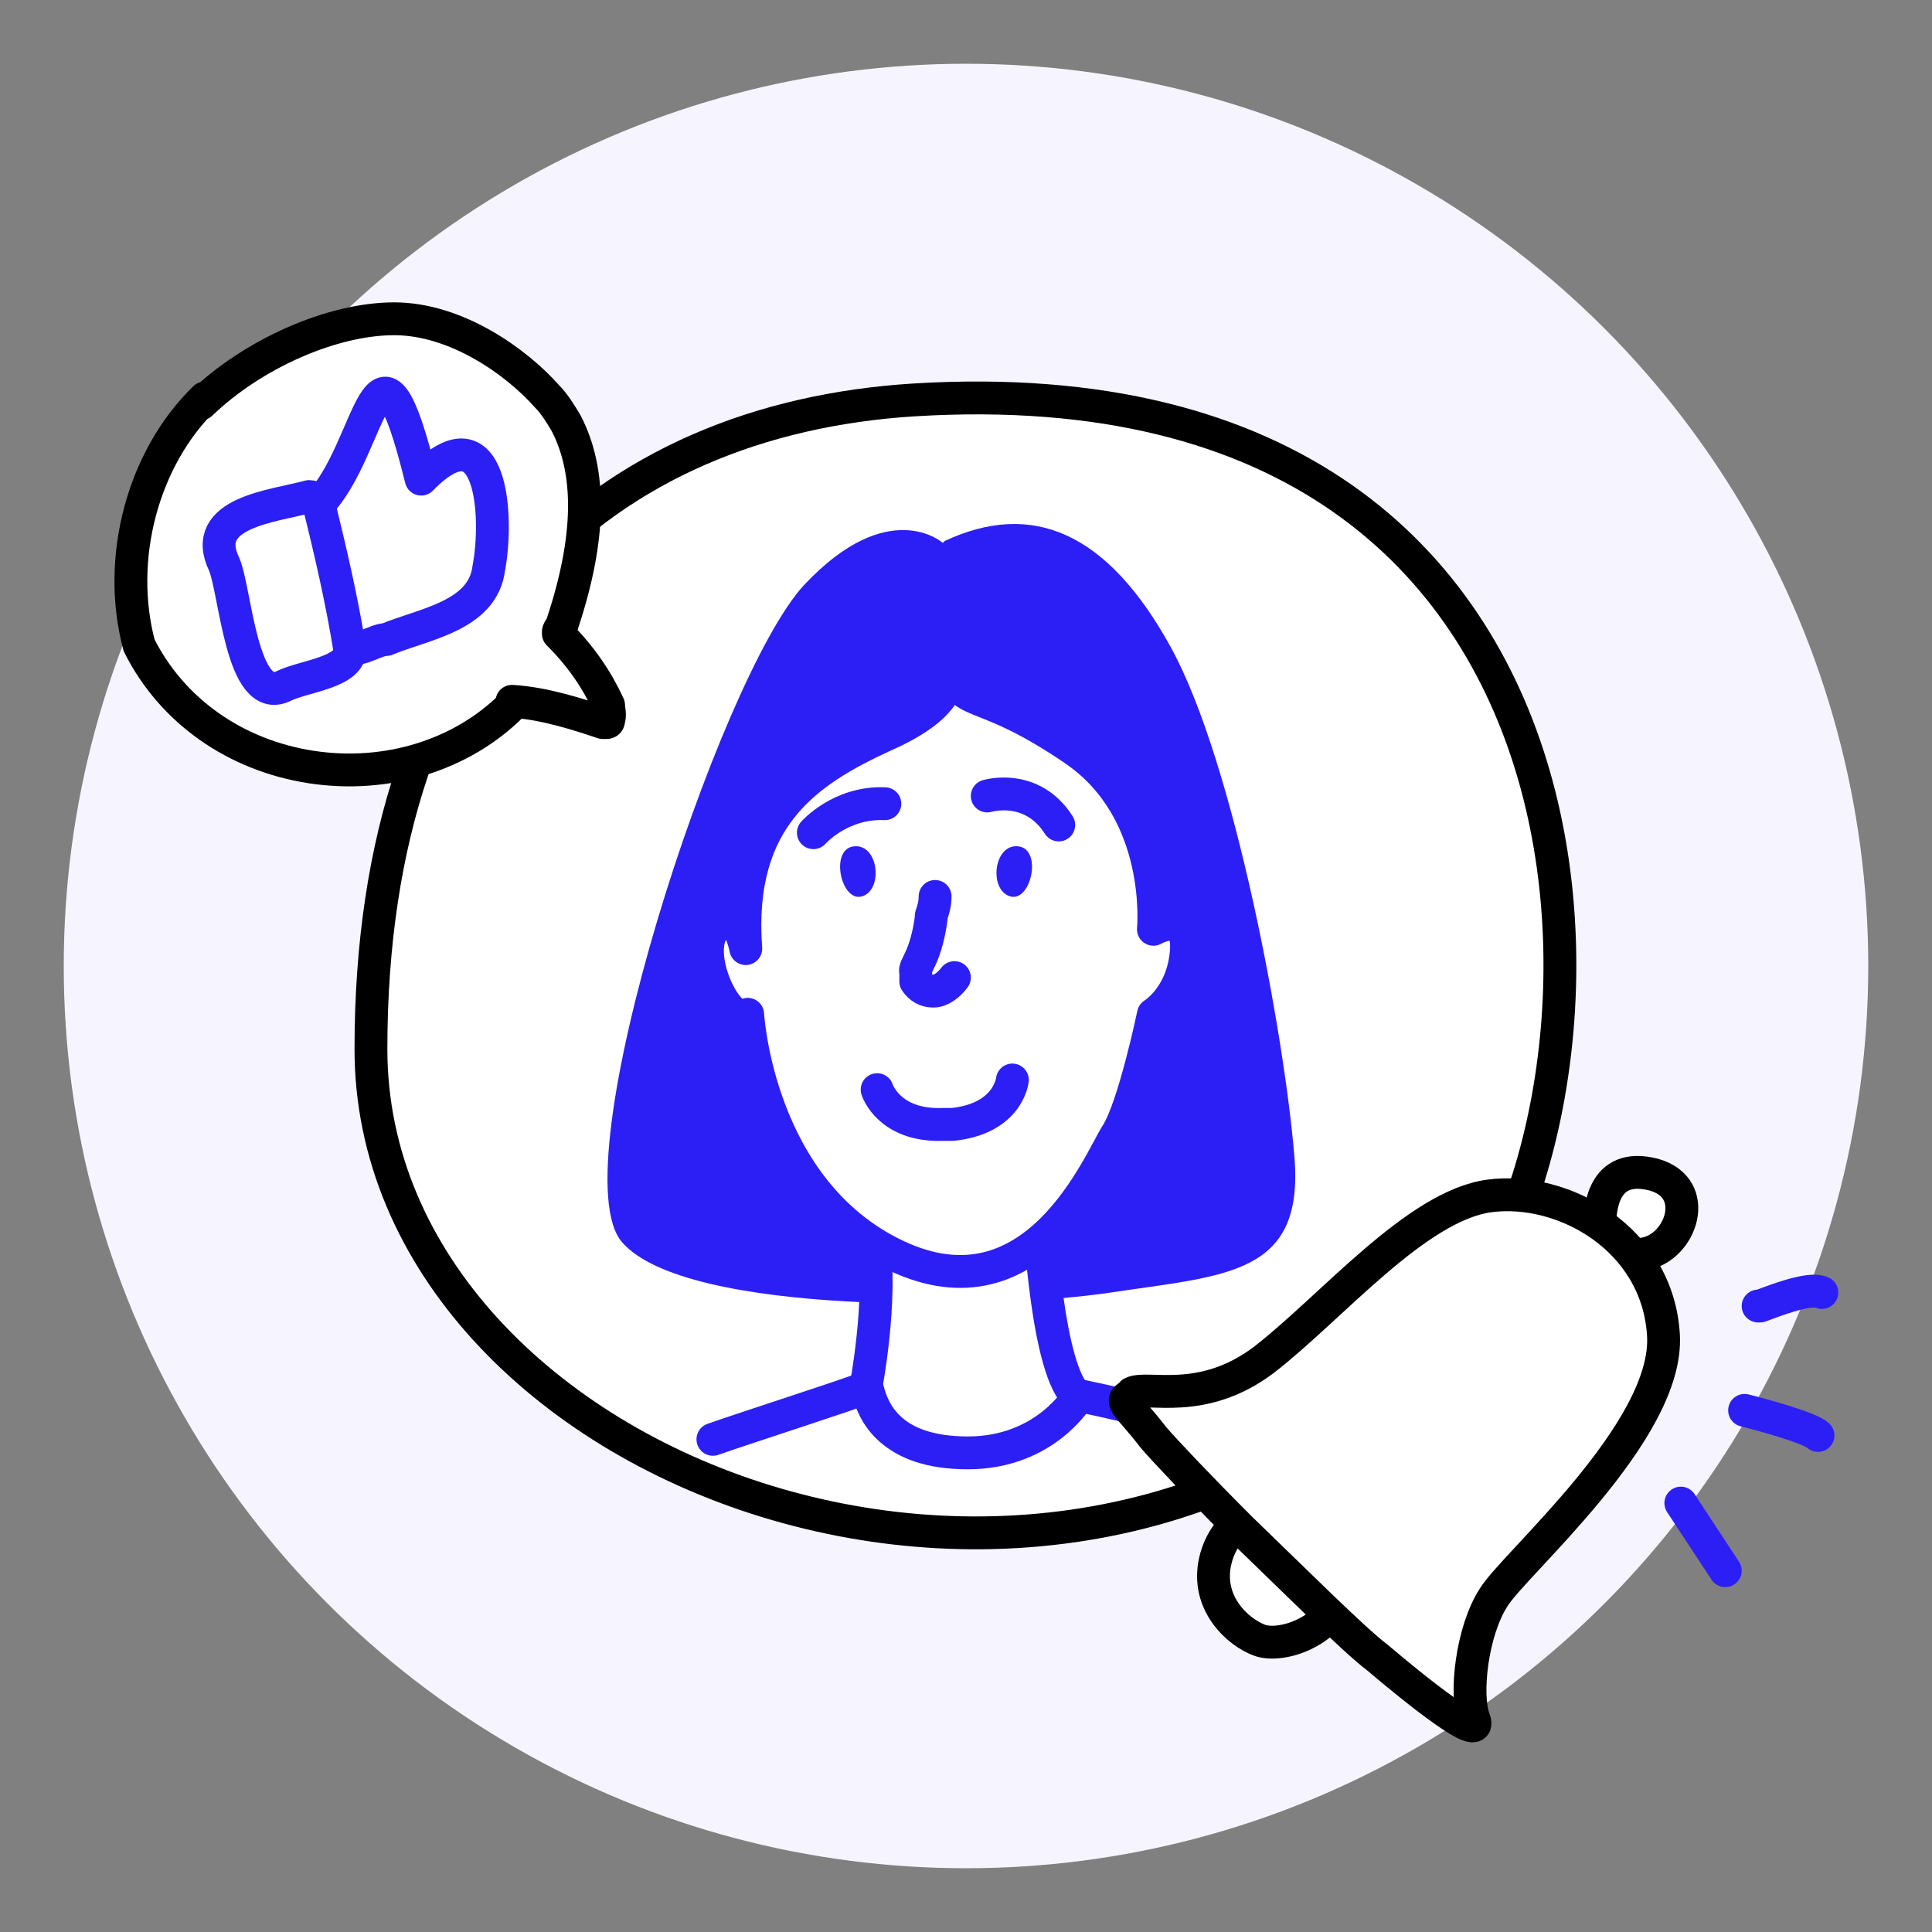
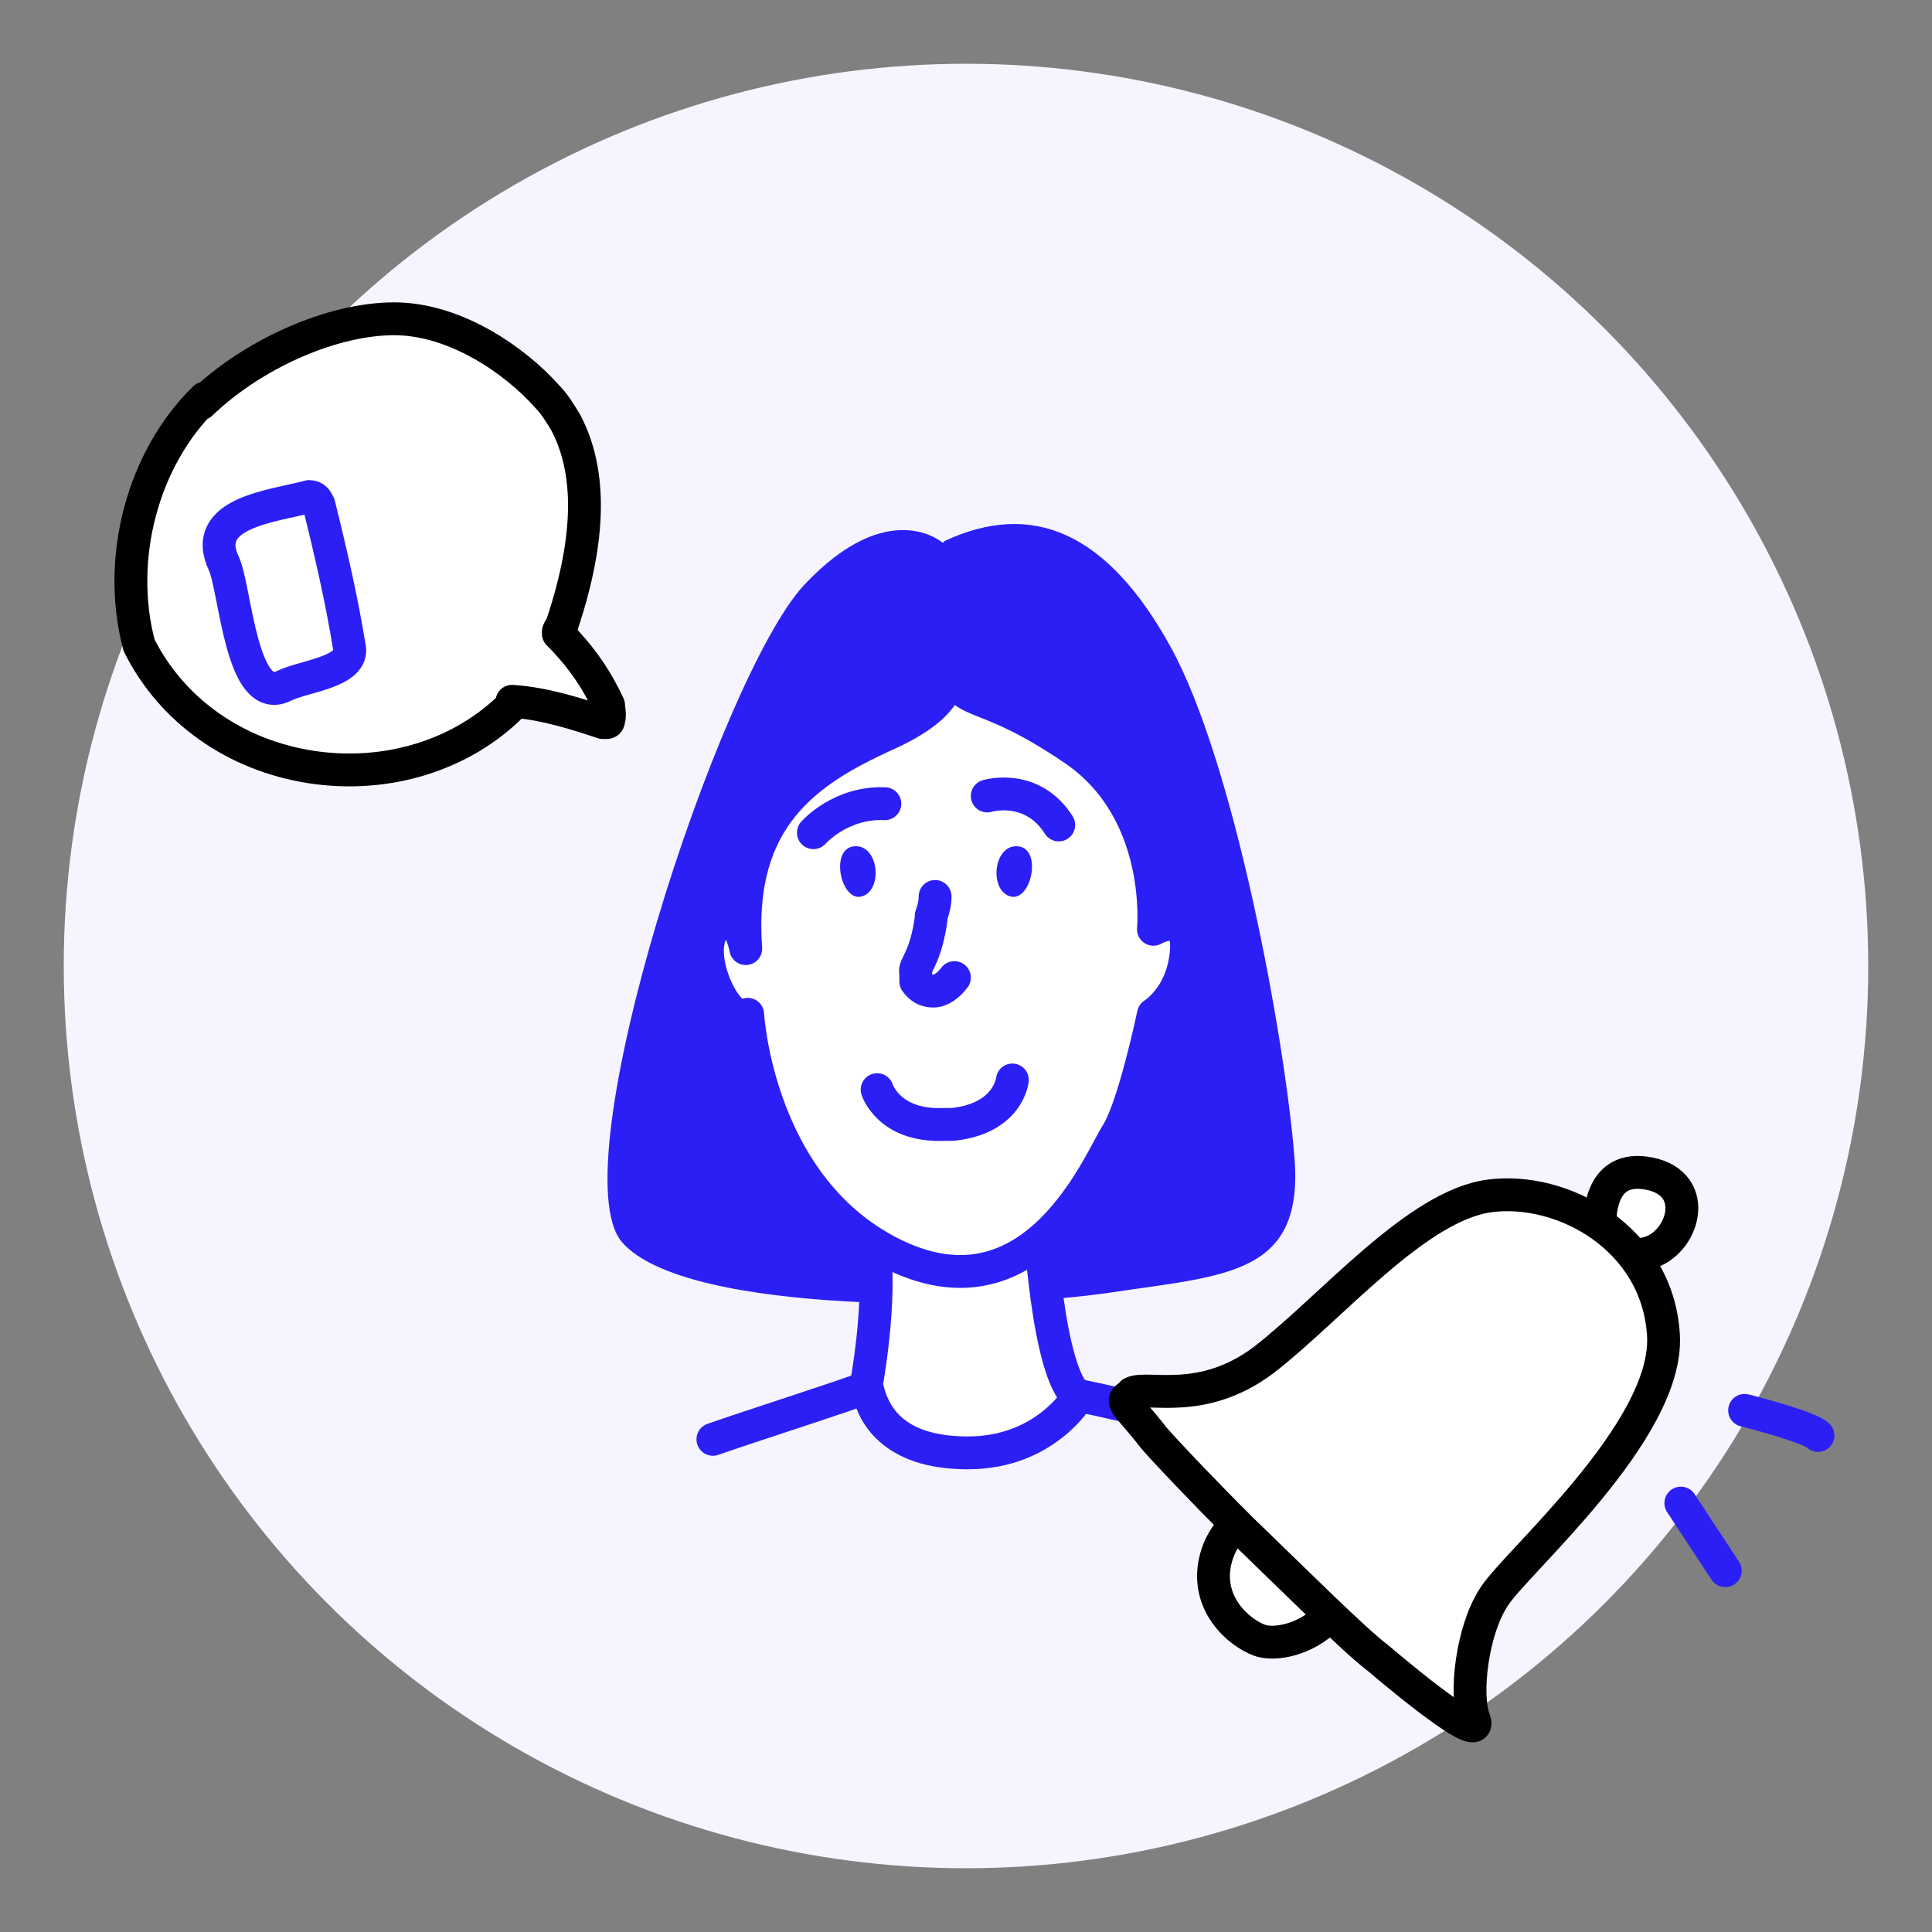
<svg xmlns="http://www.w3.org/2000/svg" version="1.1" viewBox="0 0 100 100">
  <rect x="0" y="0" width="100" height="100" fill="#808080" stroke="none" />
  <defs>
    <style>
      .cls-1 {
        fill: none;
      }

      .cls-1, .cls-2, .cls-3 {
        stroke-linecap: round;
        stroke-linejoin: round;
        stroke-width: 1.7px;
      }

      .cls-1, .cls-3 {
        stroke: #2c1ff5;
      }

      .cls-2 {
        stroke: #000;
      }

      .cls-2, .cls-3 {
        fill: #fff;
      }

      .cls-4 {
        fill: #2c1ff5;
      }

      .cls-5 {
        fill: #f6f5ff;
      }
    </style>
  </defs>
  <g>
    <g id="a">
      <g id="b">
        <circle class="cls-5" cx="50" cy="50" r="46.7" />
      </g>
      <g id="b-2" data-name="b">
        <circle class="cls-5" cx="170" cy="50" r="46.7" />
      </g>
      <g id="b-3" data-name="b">
        <circle class="cls-5" cx="-70" cy="50" r="46.7" />
      </g>
      <g id="c">
        <path class="cls-2" d="M-100.3,39.8c-5.9,1.3-4.5,12.4-3.7,16.7.7,3.8,2.6,4.1,6.2,4.8.1,0,.8,0,1,0-.2,0,.5,2.3.6,2.3.6,1.2,1.3,2.4,2.1,3.6,1,1.4,2,2.8,3.2,4,.5.5,1.5,0,1.2-.8-1.2-2.9-1.5-6.1-1.6-9.2,3.6,0,7.2.1,10.8.2,12.9.2,25.9.6,38.7-.4,3.8-.3,5.7-.5,6.3-4.7.5-3.4.4-7,0-10.4-.3-1.9-.5-4.9-2.1-6.2,0,0-.1-.1-.2-.2-1.5-.7-3.8-.5-5.3-.6-3.9-.2-7.8-.3-11.6-.3-8.9-.1-17.9-.1-26.8,0-6,.1-12.7-.2-18.6,1.1h0Z" />
        <path class="cls-4" d="M-44.4,51.2c1.7,0,1.6-2.7-.1-2.6s-1.6,2.7.1,2.6h0Z" />
        <path class="cls-4" d="M-54.1,51c.5.5,1.3.4,1.8,0s.4-1.4,0-1.8c0,0-.1,0-.2-.2-.5-.5-1.3-.4-1.8,0s-.4,1.4,0,1.8l.2.2h0Z" />
        <path class="cls-4" d="M-63.4,51.2c1.7,0,1.6-2.7-.1-2.6s-1.6,2.7.1,2.6h0Z" />
        <path class="cls-4" d="M-75.3,51c.5.5,1.3.4,1.8,0s.4-1.4,0-1.8l-.2-.2c-.5-.5-1.3-.4-1.8,0s-.4,1.4,0,1.8l.2.2h0Z" />
-         <path class="cls-4" d="M-84.6,51.2c1.7,0,1.6-2.7-.1-2.6s-1.6,2.7.1,2.6h0Z" />
        <path class="cls-4" d="M-93.4,49.8c0-.7-.6-1.2-1.4-1.2-.7,0-1.3.7-1.2,1.3v.2c0,.7.7,1.2,1.4,1.2.7,0,1.3-.7,1.2-1.3v-.2h0Z" />
      </g>
      <g>
        <path class="cls-2" d="M-51.9,85.5c-1,0-2.1.1-3.2.2-.2,0-.3,0-.5-.2s-.2-.3-.2-.5c0-.2,0-.4,0-.6,0-.3,0-.6,0-.8,0-.8.1-1.7.2-2.5.3-4.1.7-8.4.4-12.4,0-.2,0-.4.2-.5,1.9-1.6,4.6-4.3,6.1-7.5,0-.2.2-.4.2-.7.4-1,.8-2.3,1.9-2.4.4,0,.7.1,1.1.4.9.8,1,2.5,1,4.2v.5c0,1.7,0,3.5,0,5.8,1.6-1,2.8-1.5,3.8-1.6.5,0,.9,0,1.3.2,1.2.6,1.1,2.2,1.1,3.2v.3c0,3.4-.8,6.9-2,9.9-.5,1.3-1.2,2.7-2.6,3.4-1.4.7-3.1,1-4.6,1.2h-.5c-1.2.2-2.5.4-3.8.5h0Z" />
        <path class="cls-3" d="M-62.7,87.8c-.6,0-1.1,0-1.5-.1h0c-.7-.2-.7-.5-.8-1.1v-.3c-.3-1.9-.4-3.8-.4-5.7,0-2.5,0-5,0-7.3v-1c0-1.3,0-2.9.5-3.8,0,0,0-.1.2-.2.8-.7,2.2-1.1,4-1.2.9,0,1.9,0,2.7,0h.7c.4,0,.9,0,1.3,0,.2,0,.4,0,.5,0h0c.2,0,.5.2.6.4,0,.2,0,.3.1.6,0,0,0,.1,0,.2,0,0,0,0,0,0,0,.2,0,.4,0,.6,0,.1,0,.3,0,.4,0,4-.2,7.9-.5,12.3,0,.3,0,.7,0,1.1,0,.9,0,1.9-.1,2.7,0,0,0,.1,0,.2,0,0,0,.2,0,.2,0,.2-.1.4-.2.6-.4.7-1.3,1-3.3,1.1-.4,0-.8,0-1.1,0-.2,0-.5,0-.7,0h0c-.2,0-.4,0-.7,0-.3,0-.7,0-1,.1h0Z" />
      </g>
      <g>
        <path class="cls-3" d="M-90.9,15.4c2.9,0,5.4,2.1,6.9,5.7,0,0,.2,0,.3,0s.2,0,.3-.1c1.7-1,3.4-1.3,5.2-1,.2,0,.4,0,.5.1,2,.5,3.9,1.9,4.9,3.6,1.8,3,.7,6.1-1.6,8.9-4.1,5-12.3,8.9-15.6,8,0,0,0,0-.1,0,0,0,0,0-.1,0h0c-6.9-7.3-9.6-15-7.3-20.5,0-.1.1-.2.1-.3,1.3-2.7,3.7-4.4,6.4-4.3h0Z" />
        <path class="cls-2" d="M-88.9,19.9c-1.5-.4-2.7-.3-3.7.4-2,1.5-2,4.9-2,5" />
      </g>
      <g>
-         <path class="cls-2" d="M47.3,20.7c-16,1-28.1,11.6-28.1,33.6s36,35.5,55.6,14.7c9.8-10.3,11.6-50.7-27.5-48.3Z" />
        <g>
          <path class="cls-4" d="M48.8,28.1s-2.8-2.5-7.2,2.2c-4.4,4.8-12.7,30.2-9.4,34s19.3,3.5,25.3,2.6c6-.9,10-.9,9.5-7-.5-6.2-3.1-20.4-6.4-26.4-3.3-6-7.2-7.6-11.7-5.5Z" />
          <g>
            <path class="cls-1" d="M36.9,74.5c1.7-.6,7.3-2.4,7.7-2.6,0,0,.2,0,.3.2s.1.2.2.4c.2.6,1,2.5,4.4,2.5s5.4-2,5.8-2.5.3-.3.4-.3c.9.2,6,1.2,7.6,2.3" />
            <path class="cls-1" d="M35,75.7" />
          </g>
          <path class="cls-3" d="M44.8,71.9s.9-4.6.4-7.8l8.6-1s.4,8,2,9.2c0,0-1.7,2.9-5.7,2.9s-4.9-2.1-5.2-3.3Z" />
          <path class="cls-3" d="M49,34.9s.6,1.5-3.3,3.2c-3.9,1.8-7.6,4.2-7.1,11,0,0-.4-2.3-1.6-1.1-1.2,1.3.7,5.3,1.7,4.5,0,0,.5,9.1,7.7,12.5,7.2,3.4,10.5-4.9,11.4-6.3s1.9-6.2,1.9-6.2c0,0,1.5-.9,1.7-3.2.2-2.3-1.7-1.2-1.7-1.2,0,0,.6-6.1-4.1-9.3-4.7-3.2-5.5-2.1-6.5-4Z" />
          <path class="cls-3" d="M45.4,56.4c0,0,.6,1.9,3.4,1.8.2,0,.3,0,.5,0,2.9-.3,3.1-2.3,3.1-2.3" />
          <path class="cls-3" d="M42.1,43.1s1.4-1.6,3.7-1.5" />
          <path class="cls-4" d="M44.3,43.8c-1.4,0-.8,2.9.3,2.6,1.1-.3.9-2.6-.3-2.6Z" />
          <path class="cls-3" d="M51.1,41.2s2.3-.7,3.7,1.5" />
          <path class="cls-4" d="M52.6,43.8c1.4,0,.8,2.9-.3,2.6-1.1-.3-.9-2.6.3-2.6Z" />
          <path class="cls-3" d="M48.4,46.4c0,.4-.1.7-.2,1,0,0,0,0,0,.1-.1.8-.3,1.6-.6,2.2s-.2.5-.2.7,0,.3,0,.4c.2.3.5.5.9.5,0,0,0,0,0,0,.4,0,.8-.3,1.1-.7" />
        </g>
      </g>
      <g>
        <g>
-           <path class="cls-1" d="M91,67.6s0,0,.1,0c.8-.3,2.6-1,3.2-.7" />
          <path class="cls-1" d="M90.3,73s0,0,0,0c.8.2,3.4.9,3.8,1.3" />
          <path class="cls-1" d="M89.3,81.3s0,0,0,0l-2.3-3.5" />
        </g>
        <path class="cls-2" d="M82.8,63.5c0-.8.1-3.4,2.8-2.7,2.5.7,1.4,3.8-.5,4.1-1.9.3-2.3-1.4-2.3-1.4Z" />
        <path class="cls-2" d="M65.7,78.1c-.2-.2-2.3.5-2.8,2.7s1.2,3.7,2.3,4.1c1.1.4,3.8-.4,4.4-2.8.6-2.4-3.9-4-3.9-4Z" />
        <path class="cls-2" d="M58.6,72.1c.8-.4,3.6.7,6.8-1.7,3.5-2.7,7.9-8,11.7-8.5,3.8-.5,8.7,2.2,9,7.2.3,5-7.8,11.9-8.8,13.6-1.1,1.7-1.5,5-1,6.3.5,1.3-3-1.5-5-3.2-1.2-.9-4.3-4-7.1-6.7-2.1-2.1-3.9-4-4.5-4.7-1.3-1.7-1.9-1.9-1.1-2.2Z" />
      </g>
      <path class="cls-2" d="M10.6,20.6c-3.2,3.1-4.6,8.3-3.4,12.8h0c1.7,3.4,5,5.7,8.9,6.3,3.9.6,7.8-.6,10.4-3.2h0c0-.2,0-.2,0-.2,1.7.1,3.5.7,4.7,1.1,0,0,.1,0,.2,0,0,0,.1,0,.1-.1.1-.3,0-.6,0-.8-.6-1.3-1.4-2.5-2.6-3.7,0,0,0,0,0-.1,0-.1.2-.3.2-.4,1.5-4.5,1.5-7.9.2-10.4h0c-.3-.5-.6-1-1-1.4-1.6-1.8-4.7-4-7.9-4-3.2,0-7.3,1.8-10,4.4Z" />
      <g>
-         <path class="cls-3" d="M20,33.1c-.6,0-1.6.8-2,.3-.4-2.4-1-5-1.5-7.3,2.8-2.9,3-10.6,5.3-1.3,3.7-3.8,4,2,3.5,4.6-.3,2.5-3.4,2.9-5.3,3.7h0Z" />
        <path class="cls-3" d="M14.7,35.5c-2.2,1.1-2.5-4.9-3.1-6.3-1.3-2.7,2.6-3,4.4-3.5.3,0,.4.2.5.4.6,2.4,1.2,5,1.6,7.5.1,1.2-2.4,1.4-3.4,1.9h0Z" />
      </g>
      <g>
        <path class="cls-2" d="M140.3,29.7c.3,0,.8,0,1.2,0,.5,0,.9.3,1.2.7.4.6.8,1.1,1.2,1.7.2.3.4.5.6.7.1.2.3.2.6.2,1.2-.1,2.5-.1,3.7-.1.3,0,.5,0,.8,0,.4,0,.6-.2.7-.6,0-.4,0-.8,0-1.2,0-1.7-.4-3.4-.8-5.1,0-.2-.1-.4-.1-.6,0-.5.2-.7.7-.6.2,0,.5.2.7.3.6.3,1.2.3,1.7,0,.1,0,.3-.1.4-.2.4-.2.8,0,.9.4,0,.3.1.6.1.9,0,.2,0,.4,0,.6,0,.3.2.6.6.7.3.1.5.2.8.3.9.2,1.8.4,2.8.3.4,0,.7-.1,1.1-.2.3,0,.5-.3.5-.6,0-.6.4-1,1-1.3.9-.5,1.9-1,2.8-1.5.4-.2.9-.5,1.3-.7.8-.4,1.3-1.1,1.6-2,.2-.8.4-1.6.7-2.4.1-.4.2-.8.4-1.3.2-.6.6-1.1,1.2-1.4.9-.5,1.8-.9,2.8-1.1.8-.1,1.3.1,1.6.8.1.2.2.5.3.7.2.5.5.7,1,.8.2,0,.4,0,.6.1.3.1.6.3.7.7,0,.2,0,.4.1.6,0,.5.3.8.7,1,.4.2.9.3,1.3.5.3.1.6.2,1,.3.5.2.8.6,1,1.1,0,.3.1.6.2.8.1.3.2.6.4.8.3.4.8.6,1.3.4.2,0,.4-.2.6-.3.2-.1.4-.2.6-.3.4-.2.7,0,1,.2,0,.1.2.2.2.3,0,.2.2.3.3.5.4.9,1,1.6,1.8,2.1.6.4,1.3.8,1.9,1.2.6.3,1.3.5,2,.5.2,0,.4,0,.7,0,.5,0,.9.2,1.3.6,0,0,.2.2.3.2.7.8,1.7,1.3,2.8,1.5,1,.2,2,.3,3,.5.3,0,.7.1,1,.2.1,0,.3,0,.4.1.7.3.9.8.6,1.5-.2.4-.5.8-.7,1.1-.4.6-.7,1.3-.8,2.1,0,.6,0,1.2,0,1.7,0,.9,0,1.7,0,2.6,0,.7,0,1.3-.1,2,0,.3-.1.5-.2.8-.2.5-.5.7-1,.7-.3,0-.7,0-1,0-.1,0-.3,0-.4,0-.3,0-.4,0-.5.4,0,.2,0,.4-.1.6-.1.8-.4,1.4-1,1.9-.5.5-1,1-1.6,1.4-.4.3-.7.6-1.1.9-.5.4-.9.9-1.1,1.5-.3.7-.6,1.3-1,2,0,.2-.2.4-.2.6,0,.3,0,.6.3.8.3.2.6.2.8,0,.1-.1.3-.3.4-.5.1-.2.3-.5.4-.7.4-.6.9-.9,1.6-1,.5,0,.9.1,1.1.5.1.2.3.5.3.7.2.7.3,1.4.5,2.1.1.6,0,1.2-.4,1.7-.4.5-.3.7,0,1.2.2.3.4.5.7.8.3.3.5.7.5,1.1,0,1-.6,1.8-1.6,1.9-.2,0-.5,0-.7,0-.4,0-.4.2-.3.5.1.2.2.4.4.6.2.3.4.5.6.8.5.7.7,1.4.5,2.2,0,.2,0,.3,0,.5-.1.9.4,1.8,1.2,2.1.3.1.6.1.9,0,.3,0,.5-.2.8-.2.3,0,.6-.1.9-.1.5,0,.9.3,1,.8,0,.2.1.4,0,.6,0,.4-.1.8-.3,1.1-.3.5-.7.9-1.2,1-.2,0-.5,0-.7.1-.5,0-.8.4-1,.8-.2.5-.6.8-1,1.1-.2,0-.3.2-.5.2-.4.2-.8.5-1,1-.1.3-.2.5-.3.8-.2.6-.6,1-1.2,1.1-1.2.3-2.4.4-3.6.3-.6,0-1.1-.3-1.5-.8-.2-.2-.3-.4-.5-.6-.3-.4-.7-.6-1.2-.6-.2,0-.5,0-.7-.1-.4-.1-.6-.3-.6-.7,0-.2,0-.3,0-.5,0-.1,0-.3-.1-.4-.2-.3-.6-.3-.8,0,0,.1-.1.3-.2.4-.3.6-.7.8-1.3.7,0,0-.2,0-.3,0-.8-.2-1.5-.5-2.2-.9-.3-.2-.5-.4-.7-.6-.3-.3-.4-.3-.7,0-.2,0-.3.2-.4.3-.2.2-.4.4-.6.6-.5.4-1.1.8-1.8.8,0,0-.2,0-.2,0-.4,0-.6.2-.8.6-.3.6-.7,1.2-1.1,1.8-.3.4-.4.9-.3,1.5,0,.3.2.7.2,1,.3,1.6-1.1,2.8-2.6,2.3-.2,0-.5-.2-.7-.3-.6-.3-1.2-.4-1.9-.2-.4.1-.9.2-1.3.1-.3,0-.5-.1-.8-.2-.3-.1-.6-.4-.6-.8,0-.2,0-.4-.1-.6,0-.4-.3-.6-.7-.7-.2,0-.4-.1-.7-.1-.7,0-1.3-.2-1.9-.6-.3-.2-.6-.4-1-.6-.3-.2-.7-.2-1,0-.1,0-.2.1-.3.2-.6.4-1.3.5-1.9.3-.8-.2-1.6-.4-2.4-.7-1.9-.6-3.7-1.1-5.6-1.7-.4-.1-.8-.3-1.1-.5-.4-.2-.7-.5-.8-1-.1-.6-.5-1-1-1.2-.2,0-.4-.2-.6-.3-.4-.2-.6-.5-.6-1,0-.4,0-.8.2-1.1.3-1.2.7-2.3,1.2-3.5.8-2,1.6-3.9,2.3-5.9.6-1.5,1-3,1.3-4.5.4-1.9.3-3.8,0-5.7-.2-1.1-.7-2-1.5-2.8-.3-.3-.5-.6-.8-.8-.2-.2-.4-.4-.6-.7-.5-.6-.8-1.3-.7-2,0-.2,0-.4,0-.7,0-.8-.1-1.5-.5-2.1-.5-.7-1.1-1.4-1.7-2-1.4-1.5-3.1-2.5-5.1-3.1-1.1-.3-2.2-.6-3.2-1-.4-.1-.7-.3-1.1-.4-.7-.4-.7-.9-.1-1.4.1-.1.3-.2.4-.3.2-.2.3-.4.2-.7,0-.2-.2-.4-.3-.6-.3-.6-.4-1,.3-1.7,1.1-.9,2.3-1.5,3.7-1.6.5,0,1,0,1.6-.1h0Z" />
        <path class="cls-2" d="M209.9,81.2c0,.7-.2,1.7-.3,2.7-.2,1.3-.4,2.5-.6,3.8,0,.5-.2.9-.4,1.4-.1.3-.3.6-.5.8-.3.3-.7.4-1.2.3-.6-.2-1.1-.5-1.5-1-.2-.2-.3-.4-.3-.7,0-.3,0-.5-.3-.7,0,0,0,0,0,0-.3-.3-.4-.6-.2-1,.1-.2.1-.5,0-.7-.5-.5-.7-1.2-.7-2,0-.7,0-1.4.2-2.2.2-.7.6-1.3,1.2-1.7.7-.5,1.4-.8,2.3-.8.2,0,.3,0,.3-.3,0-.2,0-.4,0-.6,0-.3.2-.5.3-.7.3-.4.8-.4,1.1,0,.2.2.3.5.4.7.2.7.2,1.5.3,2.5h0Z" />
      </g>
      <path class="cls-3" d="M171.5,34.9c1.1-1.7,6.8-10.6,6.8-14s-3-6.8-6.8-6.8-6.8,3-6.8,6.8,5.7,12.3,6.8,14ZM171.4,17.1c1.9,0,3.5,1.6,3.5,3.5s-1.6,3.5-3.5,3.5-3.5-1.6-3.5-3.5,1.6-3.5,3.5-3.5Z" />
      <path class="cls-3" d="M156.7,67.1c.8-1.9,4.7-11.7,4.1-15s-4.2-6.1-7.9-5.4-6.1,4.2-5.4,7.9c.6,3.3,7.8,11,9.3,12.5ZM153.3,49.6c1.9-.4,3.7.9,4.1,2.8.4,1.9-.9,3.7-2.8,4.1s-3.7-.9-4.1-2.8.9-3.7,2.8-4.1Z" />
      <path class="cls-3" d="M182.1,68.3c.9-1,5.8-6.4,6.2-8.6s-1.3-4.9-3.8-5.3-4.9,1.3-5.3,3.8,2.4,8.9,2.9,10.2ZM184,56.9c1,.2,1.6,1.1,1.4,2s-1.1,1.6-2,1.4-1.6-1.1-1.4-2,1.1-1.6,2-1.4Z" />
      <g id="b-4" data-name="b">
        <circle class="cls-5" cx="290" cy="50" r="46.7" />
      </g>
      <g>
        <path class="cls-2" d="M260.3,29.7c.3,0,.8,0,1.2,0,.5,0,.9.3,1.2.7.4.6.8,1.1,1.2,1.7.2.3.4.5.6.7.1.2.3.2.6.2,1.2-.1,2.5-.1,3.7-.1.3,0,.5,0,.8,0,.4,0,.6-.2.7-.6,0-.4,0-.8,0-1.2,0-1.7-.4-3.4-.8-5.1,0-.2-.1-.4-.1-.6,0-.5.2-.7.7-.6.2,0,.5.2.7.3.6.3,1.2.3,1.7,0,.1,0,.3-.1.4-.2.4-.2.8,0,.9.4,0,.3.1.6.1.9,0,.2,0,.4,0,.6,0,.3.2.6.6.7.3.1.5.2.8.3.9.2,1.8.4,2.8.3.4,0,.7-.1,1.1-.2.3,0,.5-.3.5-.6,0-.6.4-1,1-1.3.9-.5,1.9-1,2.8-1.5.4-.2.9-.5,1.3-.7.8-.4,1.3-1.1,1.6-2,.2-.8.4-1.6.7-2.4.1-.4.2-.8.4-1.3.2-.6.6-1.1,1.2-1.4.9-.5,1.8-.9,2.8-1.1.8-.1,1.3.1,1.6.8.1.2.2.5.3.7.2.5.5.7,1,.8.2,0,.4,0,.6.1.3.1.6.3.7.7,0,.2,0,.4.1.6,0,.5.3.8.7,1,.4.2.9.3,1.3.5.3.1.6.2,1,.3.5.2.8.6,1,1.1,0,.3.1.6.2.8.1.3.2.6.4.8.3.4.8.6,1.3.4.2,0,.4-.2.6-.3.2-.1.4-.2.6-.3.4-.2.7,0,1,.2,0,.1.2.2.2.3,0,.2.2.3.3.5.4.9,1,1.6,1.8,2.1.6.4,1.3.8,1.9,1.2.6.3,1.3.5,2,.5.2,0,.4,0,.7,0,.5,0,.9.2,1.3.6,0,0,.2.2.3.2.7.8,1.7,1.3,2.8,1.5,1,.2,2,.3,3,.5.3,0,.7.1,1,.2.1,0,.3,0,.4.1.7.3.9.8.6,1.5-.2.4-.5.8-.7,1.1-.4.6-.7,1.3-.8,2.1,0,.6,0,1.2,0,1.7,0,.9,0,1.7,0,2.6,0,.7,0,1.3-.1,2,0,.3-.1.5-.2.8-.2.5-.5.7-1,.7-.3,0-.7,0-1,0-.1,0-.3,0-.4,0-.3,0-.4,0-.5.4,0,.2,0,.4-.1.6-.1.8-.4,1.4-1,1.9-.5.5-1,1-1.6,1.4-.4.3-.7.6-1.1.9-.5.4-.9.9-1.1,1.5-.3.7-.6,1.3-1,2,0,.2-.2.4-.2.6,0,.3,0,.6.3.8.3.2.6.2.8,0,.1-.1.3-.3.4-.5.1-.2.3-.5.4-.7.4-.6.9-.9,1.6-1,.5,0,.9.1,1.1.5.1.2.3.5.3.7.2.7.3,1.4.5,2.1.1.6,0,1.2-.4,1.7-.4.5-.3.7,0,1.2.2.3.4.5.7.8.3.3.5.7.5,1.1,0,1-.6,1.8-1.6,1.9-.2,0-.5,0-.7,0-.4,0-.4.2-.3.5.1.2.2.4.4.6.2.3.4.5.6.8.5.7.7,1.4.5,2.2,0,.2,0,.3,0,.5-.1.9.4,1.8,1.2,2.1.3.1.6.1.9,0,.3,0,.5-.2.8-.2.3,0,.6-.1.9-.1.5,0,.9.3,1,.8,0,.2.1.4,0,.6,0,.4-.1.8-.3,1.1-.3.5-.7.9-1.2,1-.2,0-.5,0-.7.1-.5,0-.8.4-1,.8-.2.5-.6.8-1,1.1-.2,0-.3.2-.5.2-.4.2-.8.5-1,1-.1.3-.2.5-.3.8-.2.6-.6,1-1.2,1.1-1.2.3-2.4.4-3.6.3-.6,0-1.1-.3-1.5-.8-.2-.2-.3-.4-.5-.6-.3-.4-.7-.6-1.2-.6-.2,0-.5,0-.7-.1-.4-.1-.6-.3-.6-.7,0-.2,0-.3,0-.5,0-.1,0-.3-.1-.4-.2-.3-.6-.3-.8,0,0,.1-.1.3-.2.4-.3.6-.7.8-1.3.7,0,0-.2,0-.3,0-.8-.2-1.5-.5-2.2-.9-.3-.2-.5-.4-.7-.6-.3-.3-.4-.3-.7,0-.2,0-.3.2-.4.3-.2.2-.4.4-.6.6-.5.4-1.1.8-1.8.8,0,0-.2,0-.2,0-.4,0-.6.2-.8.6-.3.6-.7,1.2-1.1,1.8-.3.4-.4.9-.3,1.5,0,.3.2.7.2,1,.3,1.6-1.1,2.8-2.6,2.3-.2,0-.5-.2-.7-.3-.6-.3-1.2-.4-1.9-.2-.4.1-.9.2-1.3.1-.3,0-.5-.1-.8-.2-.3-.1-.6-.4-.6-.8,0-.2,0-.4-.1-.6,0-.4-.3-.6-.7-.7-.2,0-.4-.1-.7-.1-.7,0-1.3-.2-1.9-.6-.3-.2-.6-.4-1-.6-.3-.2-.7-.2-1,0-.1,0-.2.1-.3.2-.6.4-1.3.5-1.9.3-.8-.2-1.6-.4-2.4-.7-1.9-.6-3.7-1.1-5.6-1.7-.4-.1-.8-.3-1.1-.5-.4-.2-.7-.5-.8-1-.1-.6-.5-1-1-1.2-.2,0-.4-.2-.6-.3-.4-.2-.6-.5-.6-1,0-.4,0-.8.2-1.1.3-1.2.7-2.3,1.2-3.5.8-2,1.6-3.9,2.3-5.9.6-1.5,1-3,1.3-4.5.4-1.9.3-3.8,0-5.7-.2-1.1-.7-2-1.5-2.8-.3-.3-.5-.6-.8-.8-.2-.2-.4-.4-.6-.7-.5-.6-.8-1.3-.7-2,0-.2,0-.4,0-.7,0-.8-.1-1.5-.5-2.1-.5-.7-1.1-1.4-1.7-2-1.4-1.5-3.1-2.5-5.1-3.1-1.1-.3-2.2-.6-3.2-1-.4-.1-.7-.3-1.1-.4-.7-.4-.7-.9-.1-1.4.1-.1.3-.2.4-.3.2-.2.3-.4.2-.7,0-.2-.2-.4-.3-.6-.3-.6-.4-1,.3-1.7,1.1-.9,2.3-1.5,3.7-1.6.5,0,1,0,1.6-.1h0Z" />
        <path class="cls-2" d="M329.9,81.2c0,.7-.2,1.7-.3,2.7-.2,1.3-.4,2.5-.6,3.8,0,.5-.2.9-.4,1.4-.1.3-.3.6-.5.8-.3.3-.7.4-1.2.3-.6-.2-1.1-.5-1.5-1-.2-.2-.3-.4-.3-.7,0-.3,0-.5-.3-.7,0,0,0,0,0,0-.3-.3-.4-.6-.2-1,.1-.2.1-.5,0-.7-.5-.5-.7-1.2-.7-2,0-.7,0-1.4.2-2.2.2-.7.6-1.3,1.2-1.7.7-.5,1.4-.8,2.3-.8.2,0,.3,0,.3-.3,0-.2,0-.4,0-.6,0-.3.2-.5.3-.7.3-.4.8-.4,1.1,0,.2.2.3.5.4.7.2.7.2,1.5.3,2.5h0Z" />
      </g>
      <path class="cls-3" d="M291.5,34.9c1.1-1.7,6.8-10.6,6.8-14s-3-6.8-6.8-6.8-6.8,3-6.8,6.8,5.7,12.3,6.8,14ZM291.4,17.1c1.9,0,3.5,1.6,3.5,3.5s-1.6,3.5-3.5,3.5-3.5-1.6-3.5-3.5,1.6-3.5,3.5-3.5Z" />
      <path class="cls-3" d="M276.7,67.1c.8-1.9,4.7-11.7,4.1-15s-4.2-6.1-7.9-5.4-6.1,4.2-5.4,7.9c.6,3.3,7.8,11,9.3,12.5ZM273.3,49.6c1.9-.4,3.7.9,4.1,2.8.4,1.9-.9,3.7-2.8,4.1s-3.7-.9-4.1-2.8.9-3.7,2.8-4.1Z" />
      <path class="cls-3" d="M302.1,68.3c.9-1,5.8-6.4,6.2-8.6s-1.3-4.9-3.8-5.3-4.9,1.3-5.3,3.8,2.4,8.9,2.9,10.2ZM304,56.9c1,.2,1.6,1.1,1.4,2s-1.1,1.6-2,1.4-1.6-1.1-1.4-2,1.1-1.6,2-1.4Z" />
    </g>
  </g>
</svg>